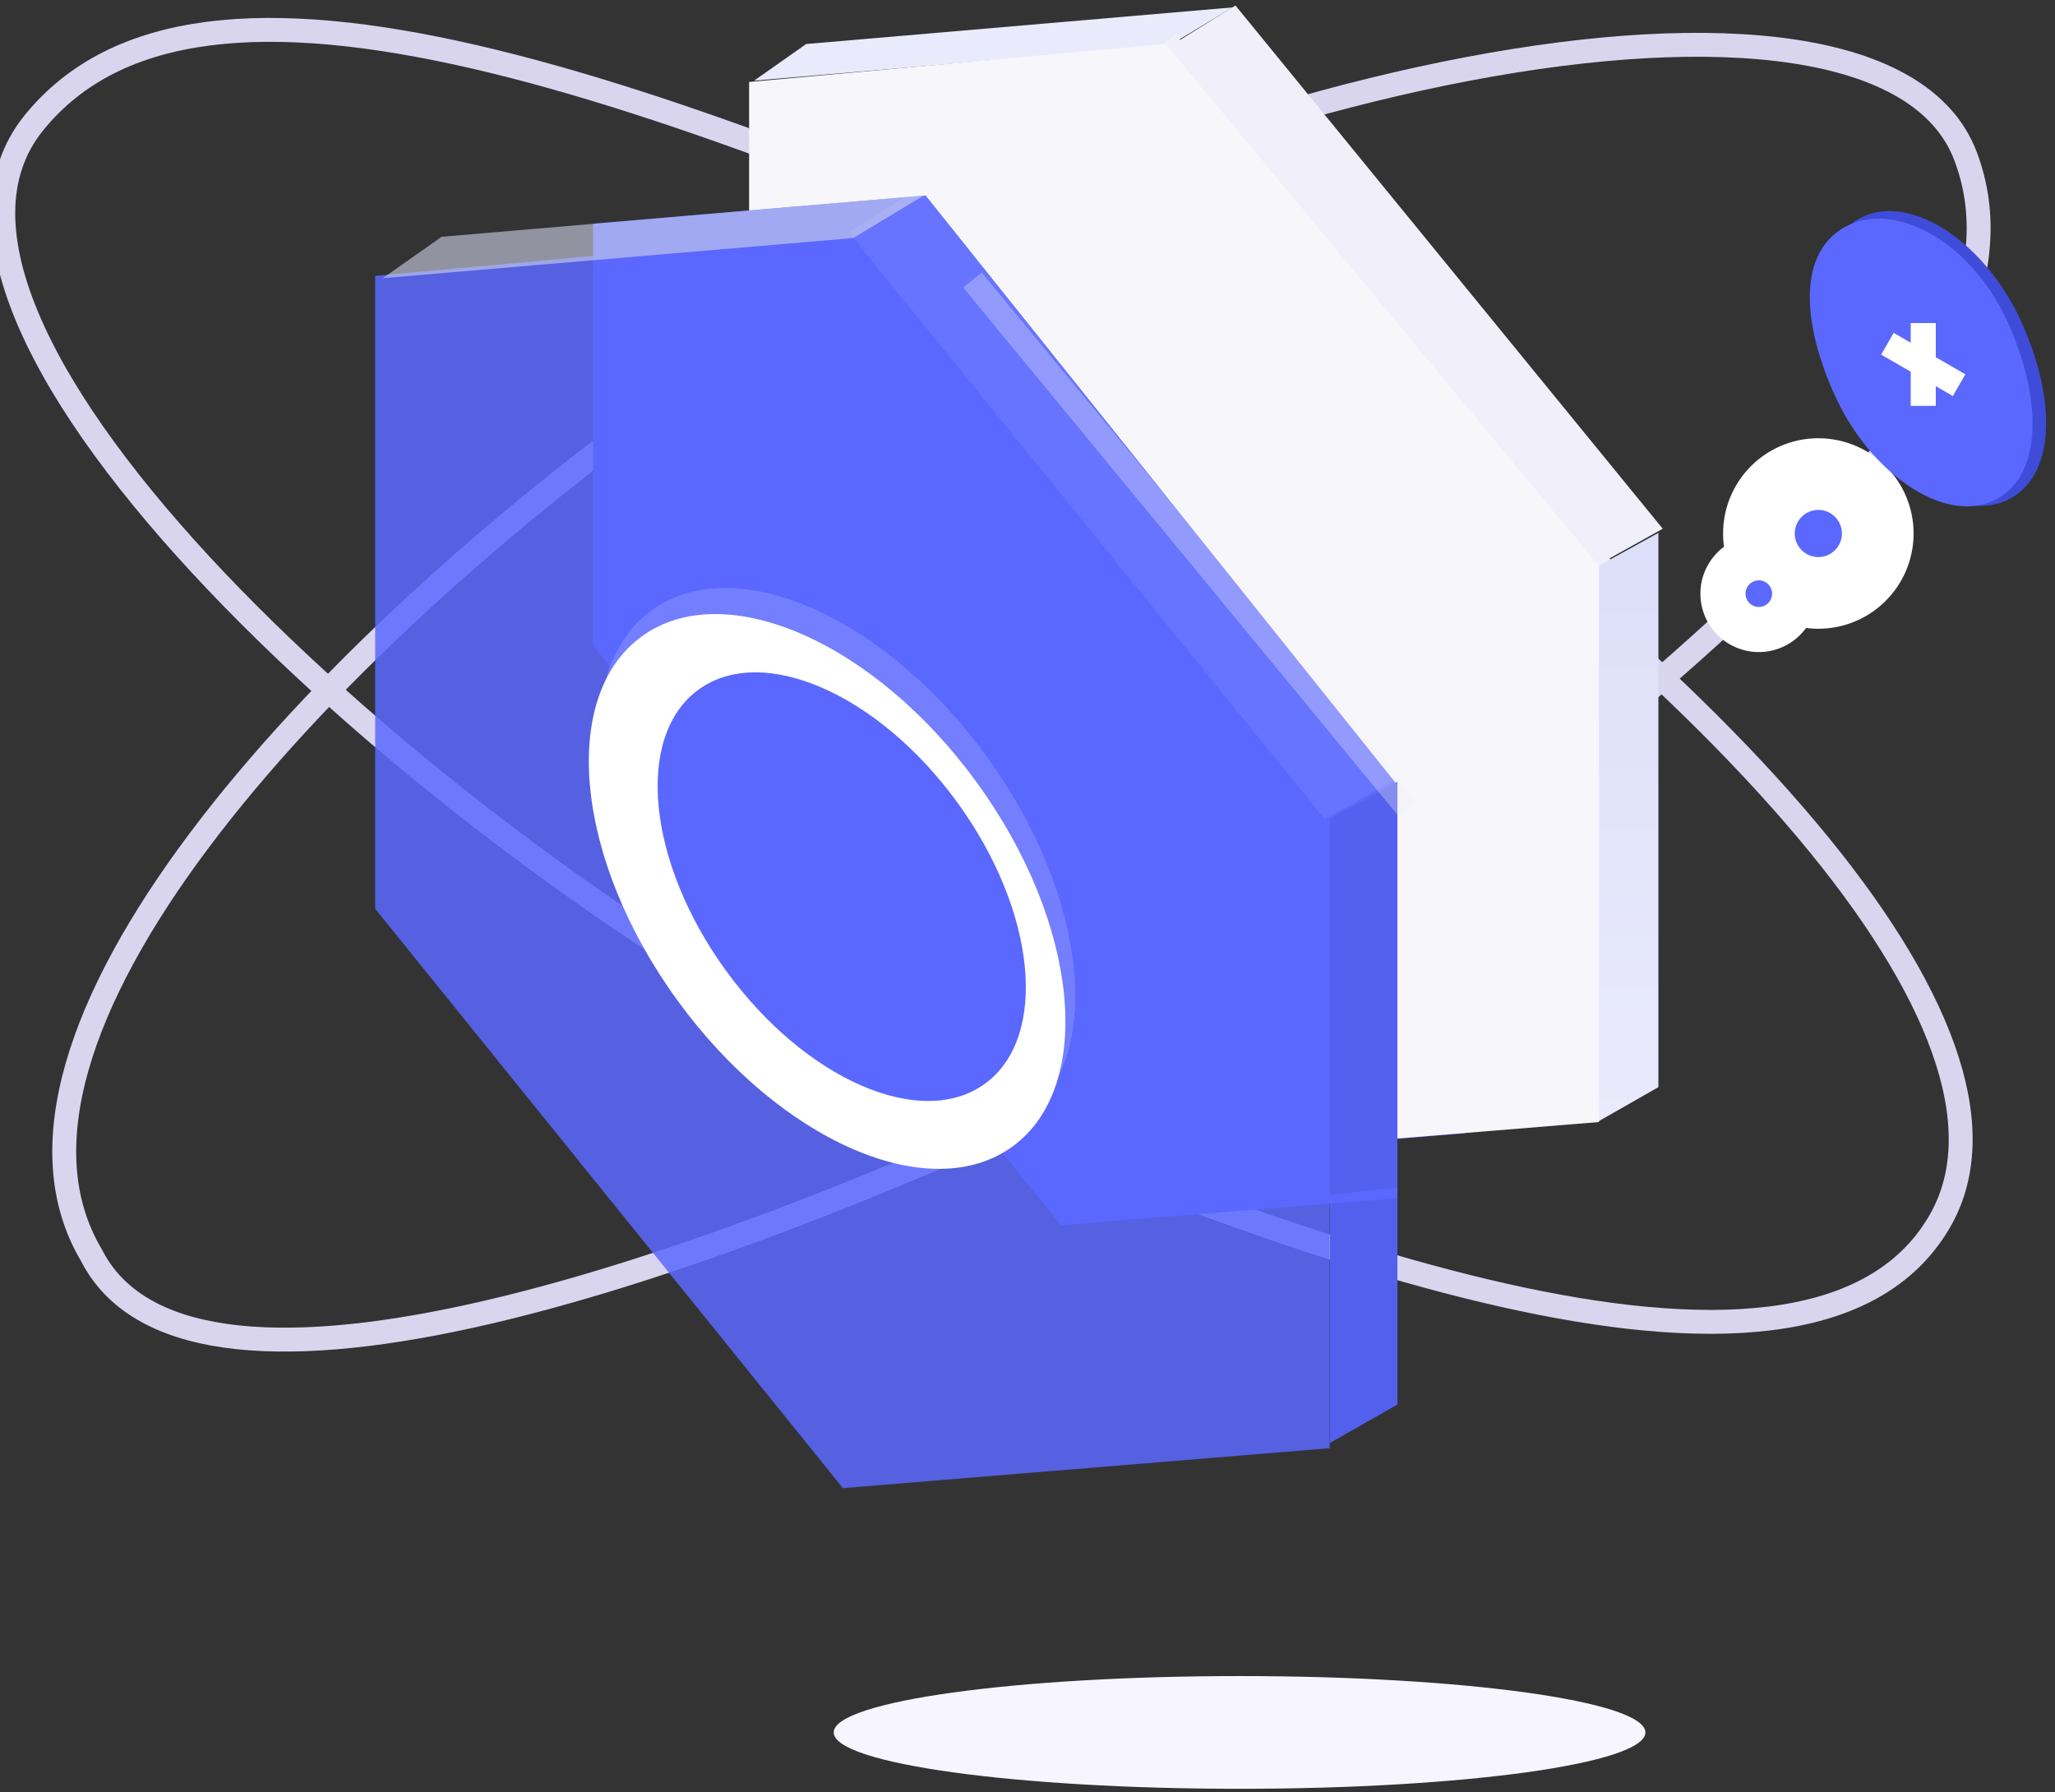
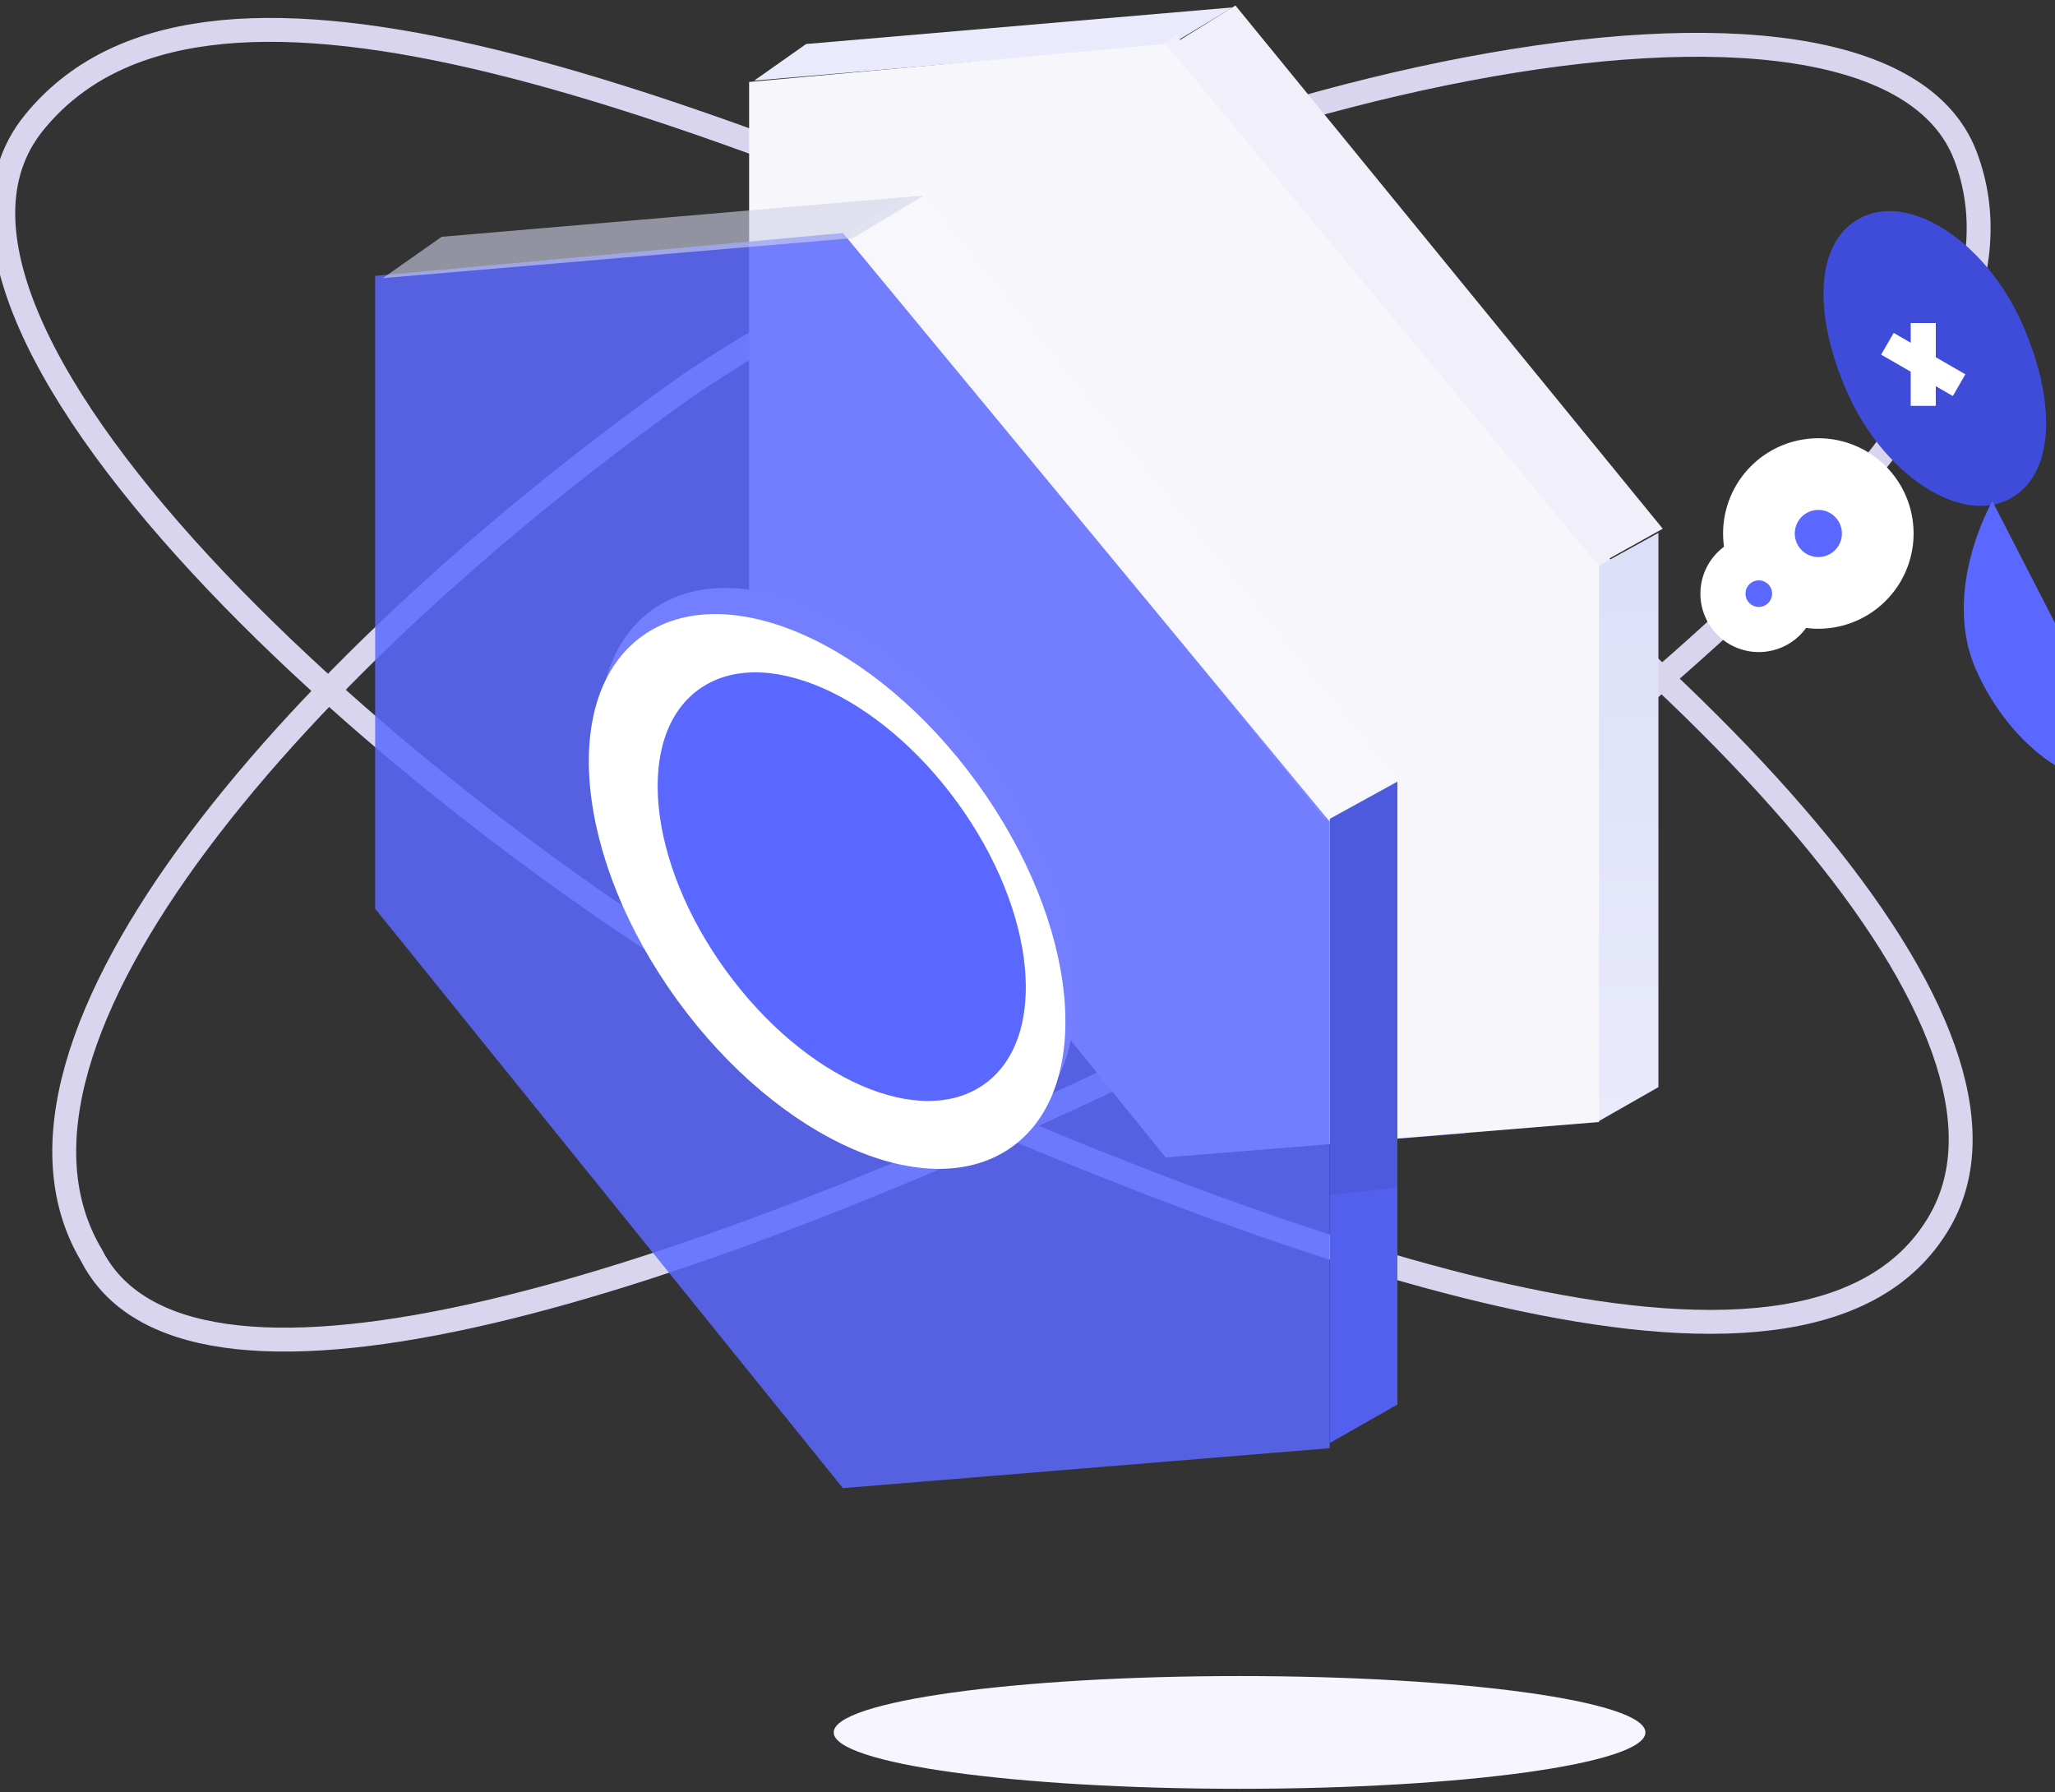
<svg xmlns="http://www.w3.org/2000/svg" width="86" height="75" viewBox="0 0 86 75">
  <rect x="0" y="0" width="86" height="75" fill="#333333" stroke="none" />
  <defs>
    <linearGradient id="jrjxa" x1="68.15" x2="68.15" y1="22.3" y2="46.93" gradientUnits="userSpaceOnUse">
      <stop offset="0" stop-color="#dcdff8" />
      <stop offset="1" stop-color="#e9eafc" />
    </linearGradient>
    <linearGradient id="jrjxb" x1="57.06" x2="57.06" y1="32.71" y2="60.39" gradientUnits="userSpaceOnUse">
      <stop offset="0" stop-color="#5360ed" />
      <stop offset="1" stop-color="#5360ed" />
    </linearGradient>
  </defs>
  <g>
    <g>
      <g transform="rotate(-26 42.5 28.5)">
        <path fill="none" stroke="#dad5ef" stroke-miterlimit="50" d="M42.502 45.255c25.587-4.412 44.422-8.806 45.36-19.075.937-10.268-29.21-17.859-52.061-14.842-19.553 3.183-39.464 11.4-38.593 21.81.143 8.5 19.804 12.107 45.294 12.107z" />
      </g>
      <g transform="rotate(-146 42 28.5)">
        <path fill="none" stroke="#dad5ef" stroke-miterlimit="50" d="M42.34 45.654c26.156-4.739 45.409-9.459 46.367-20.487.96-11.03-29.749-15.52-49.874-13.36C18.846 15.225-3.379 20.8-3.138 31.314c.147 9.129 19.421 14.34 45.477 14.34z" />
      </g>
      <g>
        <path fill="#5a68ff" d="M76.096 24.812a2.486 2.486 0 1 0 0-4.972 2.486 2.486 0 0 0 0 4.972z" />
        <path fill="none" stroke="#fff" stroke-miterlimit="50" stroke-width="3" d="M76.096 24.812a2.486 2.486 0 1 0 0-4.972 2.486 2.486 0 0 0 0 4.972z" />
      </g>
      <g transform="rotate(-24 81 15.5)">
        <path fill="#3f4cda" d="M81.473 21.68c2.258 0 3.635-2.86 3.635-6.508S83.141 8.39 80.883 8.39c-2.258 0-3.633 2.823-3.633 6.471s1.964 6.82 4.223 6.82z" />
      </g>
      <g transform="rotate(-24 80.5 15.5)">
-         <path fill="#5a68ff" d="M80.903 21.672c2.258 0 3.635-2.86 3.635-6.509 0-3.648-2.106-6.493-4.364-6.493s-3.494 2.535-3.494 6.183c0 3.648 1.964 6.819 4.223 6.819z" />
+         <path fill="#5a68ff" d="M80.903 21.672s-3.494 2.535-3.494 6.183c0 3.648 1.964 6.819 4.223 6.819z" />
      </g>
      <g>
        <path fill="#5a68ff" d="M73.574 25.787a.944.944 0 1 0 0-1.887.944.944 0 0 0 0 1.887z" />
        <path fill="none" stroke="#fff" stroke-miterlimit="50" stroke-width="3" d="M73.574 25.787a.944.944 0 1 0 0-1.887.944.944 0 0 0 0 1.887z" />
      </g>
      <g>
        <path fill="#fff" d="M79.962 13.52h1.05v1.43l1.237.714-.524.909-.714-.412v.824h-1.049v-1.43l-1.238-.714.525-.91.713.412z" />
      </g>
      <g>
        <path fill="#5a68ff" d="M61.31 47.429l-12.496 1.003L31.43 26.835V11.11l12.355-1.05L61.31 32.03z" />
      </g>
      <g>
        <g>
          <g>
            <path fill="#e9ebfc" d="M31.56 3.374l17.401-1.486L51.583.31 33.737 1.842z" />
          </g>
          <g>
            <path fill="#f1f0fa" d="M49.05 1.879l17.814 21.764 2.72-1.517L51.703.23z" />
          </g>
          <g>
            <path fill="none" stroke="#f1f0fa" stroke-linecap="square" stroke-miterlimit="50" d="M49.125 2.135l17.665 21.33" />
          </g>
          <g>
            <path fill="url(#jrjxa)" d="M66.89 23.686v23.242l2.513-1.433V22.3z" />
          </g>
          <g>
            <path fill="#f7f6fb" d="M66.918 46.955L48.78 48.437l-17.43-21.51V3.43L48.78 1.84l18.138 21.853z" />
          </g>
        </g>
        <g>
          <g>
            <path fill="url(#jrjxb)" d="M55.65 34.268v26.12l2.83-1.61V32.71z" />
          </g>
          <g opacity=".85">
            <path fill="#5a68ff" d="M55.645 60.605l-20.37 1.671L15.7 38.03V11.544L35.275 9.75l20.37 24.633z" />
          </g>
          <g>
-             <path fill="#5a68ff" d="M58.475 50.144L44.4 51.27 24.82 27.018V9.36l13.916-1.18 19.739 24.671z" />
-           </g>
+             </g>
          <g opacity=".6">
            <path fill="#d0d3ea" d="M16.02 11.64L35.7 9.963l2.966-1.783-20.184 1.73z" />
          </g>
          <g opacity=".08">
            <path fill="#fff" d="M35.52 9.72l19.919 24.56 3.042-1.711L38.486 7.86z" />
          </g>
          <g opacity=".07">
            <path d="M55.65 34.259v15.75l2.83-.317V32.71z" />
          </g>
        </g>
      </g>
      <g opacity=".31">
-         <path fill="none" stroke="#f1f0fa" stroke-linecap="square" stroke-miterlimit="50" d="M41.015 12.105l17.619 21.392" />
-       </g>
+         </g>
      <g>
        <g transform="rotate(54 35.5 36)">
          <path fill="#737fff" d="M35.395 44.255c7.287 0 13.195-3.469 13.195-7.748 0-4.278-5.908-7.747-13.195-7.747S22.2 32.229 22.2 36.507c0 4.28 5.908 7.748 13.195 7.748z" />
        </g>
        <g transform="rotate(54 34.5 37)">
          <path fill="#fff" d="M34.815 44.835c7.287 0 13.195-3.469 13.195-7.748 0-4.278-5.908-7.747-13.195-7.747S21.62 32.809 21.62 37.087c0 4.28 5.908 7.748 13.195 7.748z" />
        </g>
        <g transform="rotate(54 35 37.5)">
          <path fill="#5a68ff" d="M34.814 43.07c5.63 0 10.194-2.679 10.194-5.985 0-3.305-4.564-5.985-10.194-5.985-5.63 0-10.194 2.68-10.194 5.985 0 3.306 4.564 5.986 10.194 5.986z" />
        </g>
      </g>
      <g>
        <path fill="#f7f5ff" d="M51.875 74.858c9.38 0 16.984-1.056 16.984-2.359s-7.604-2.359-16.984-2.359c-9.38 0-16.985 1.056-16.985 2.359s7.604 2.359 16.985 2.359z" />
      </g>
    </g>
  </g>
</svg>